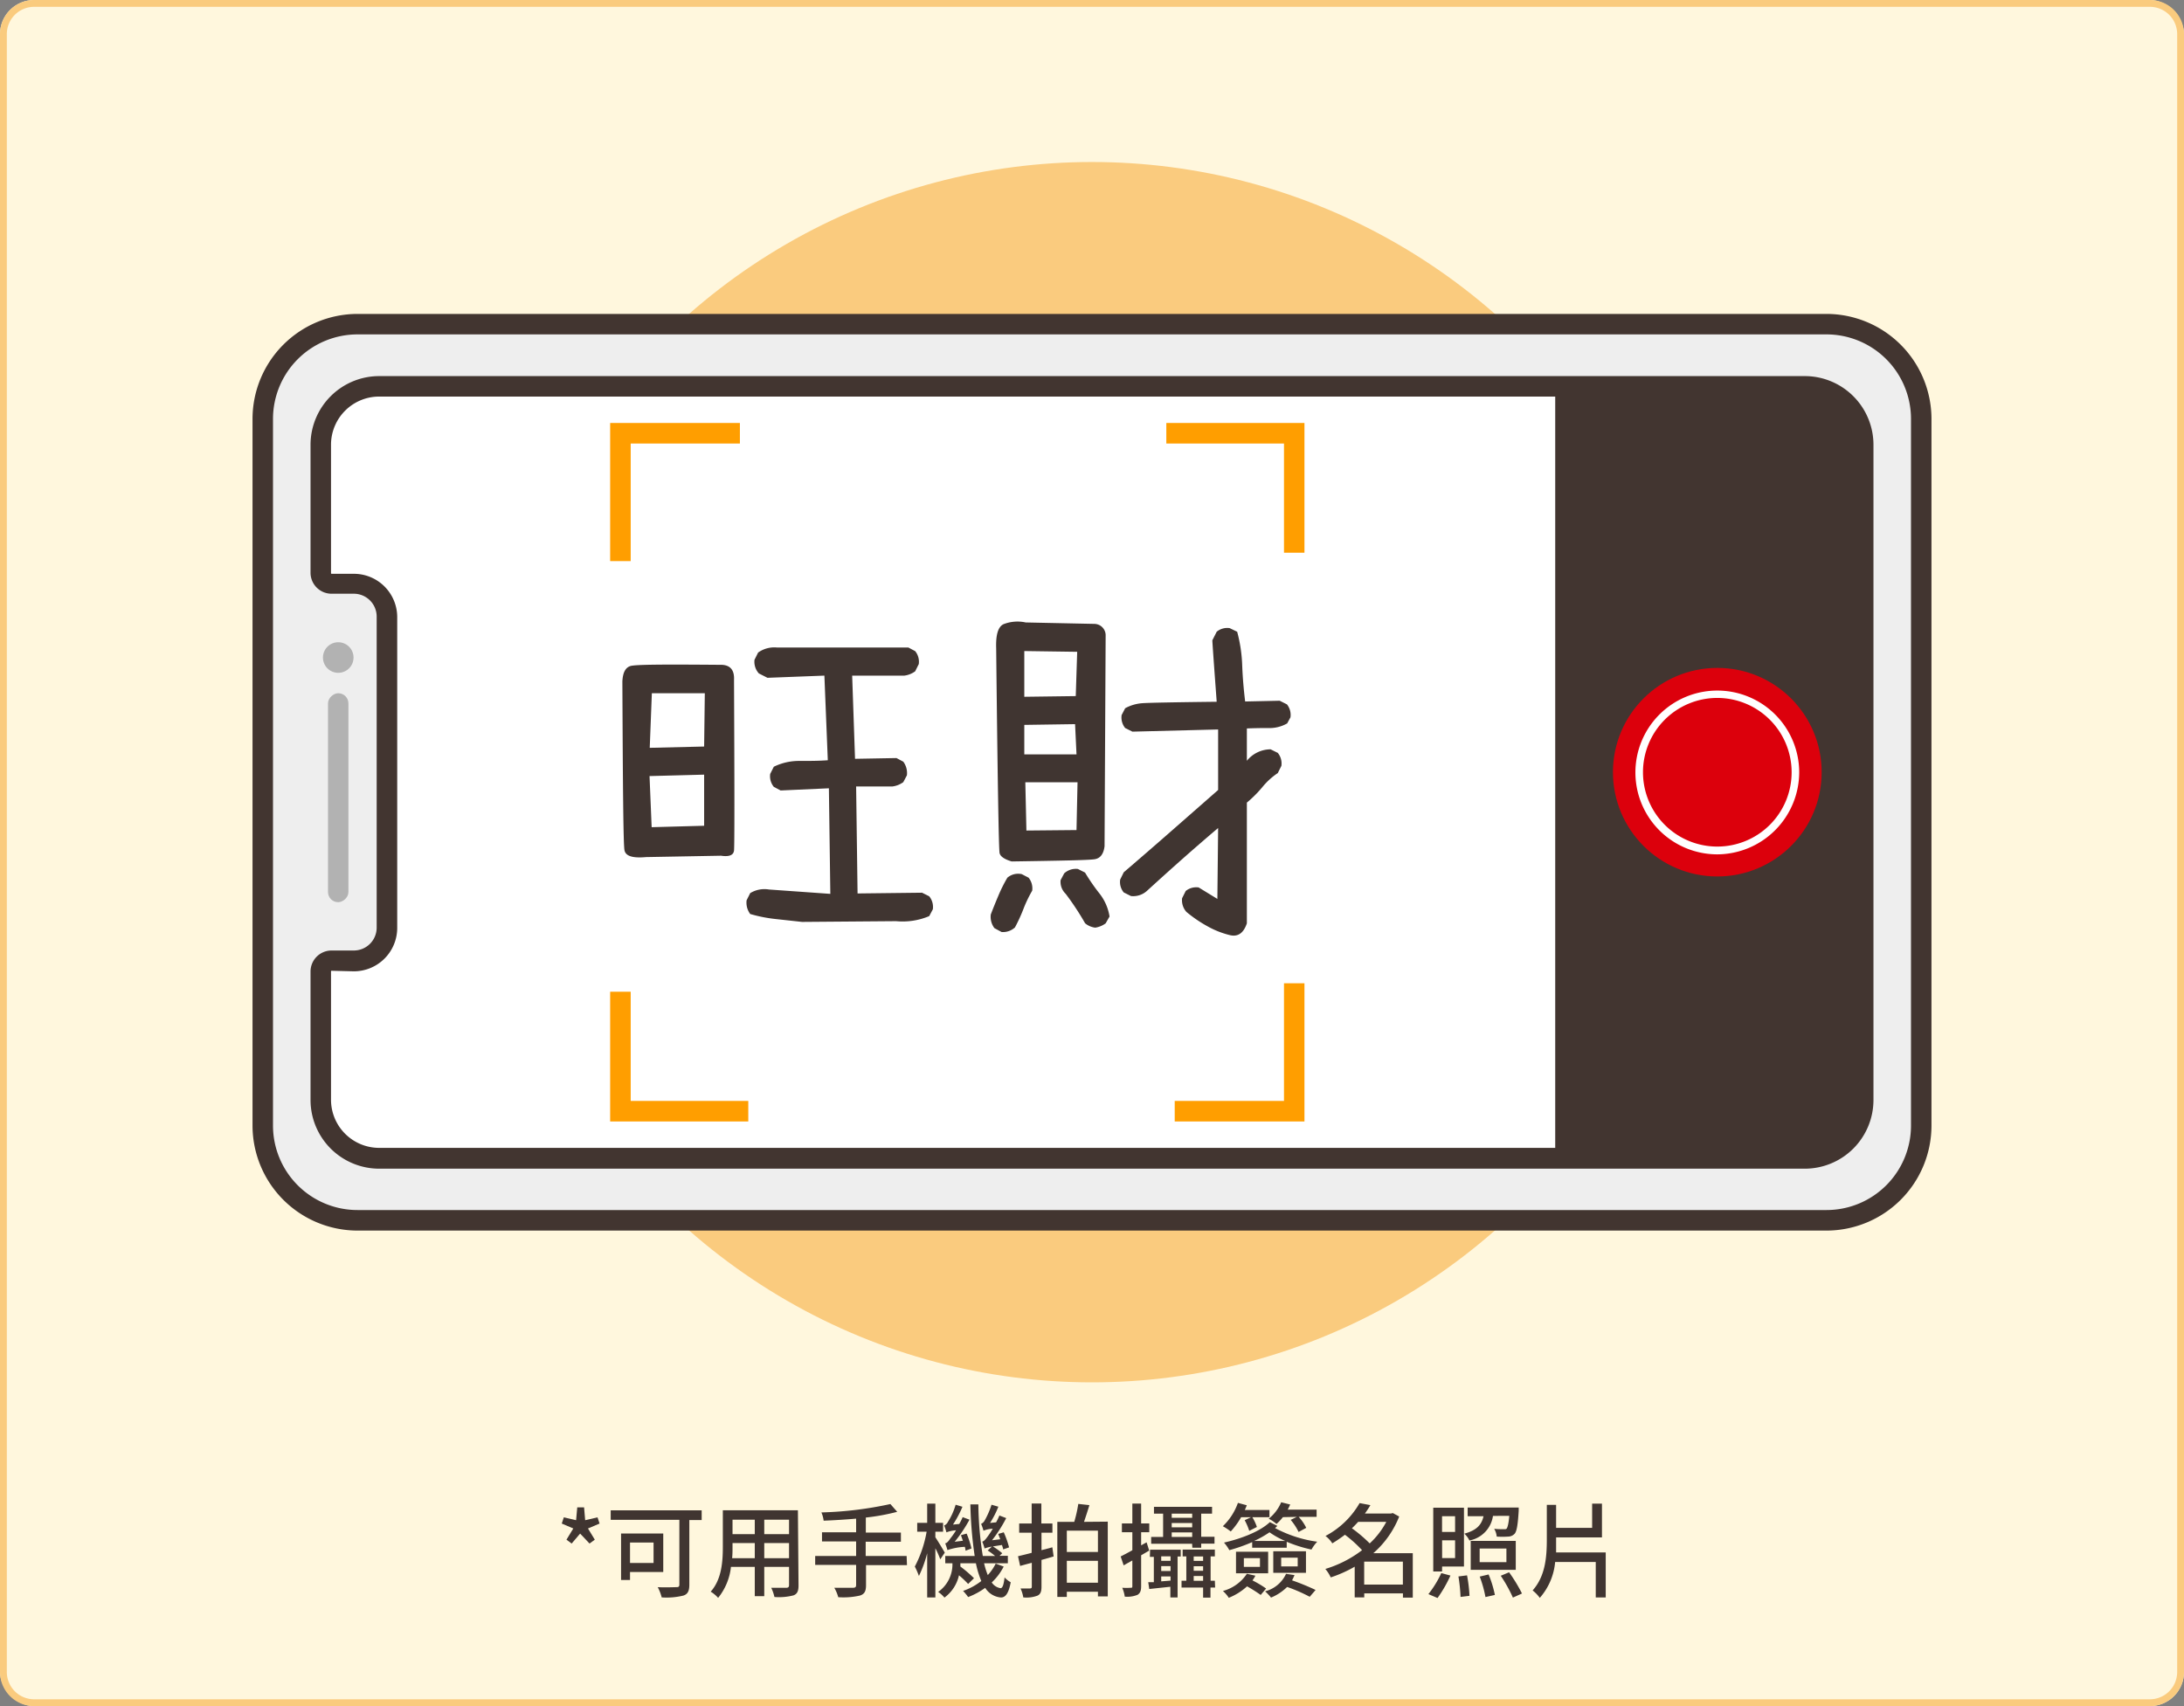
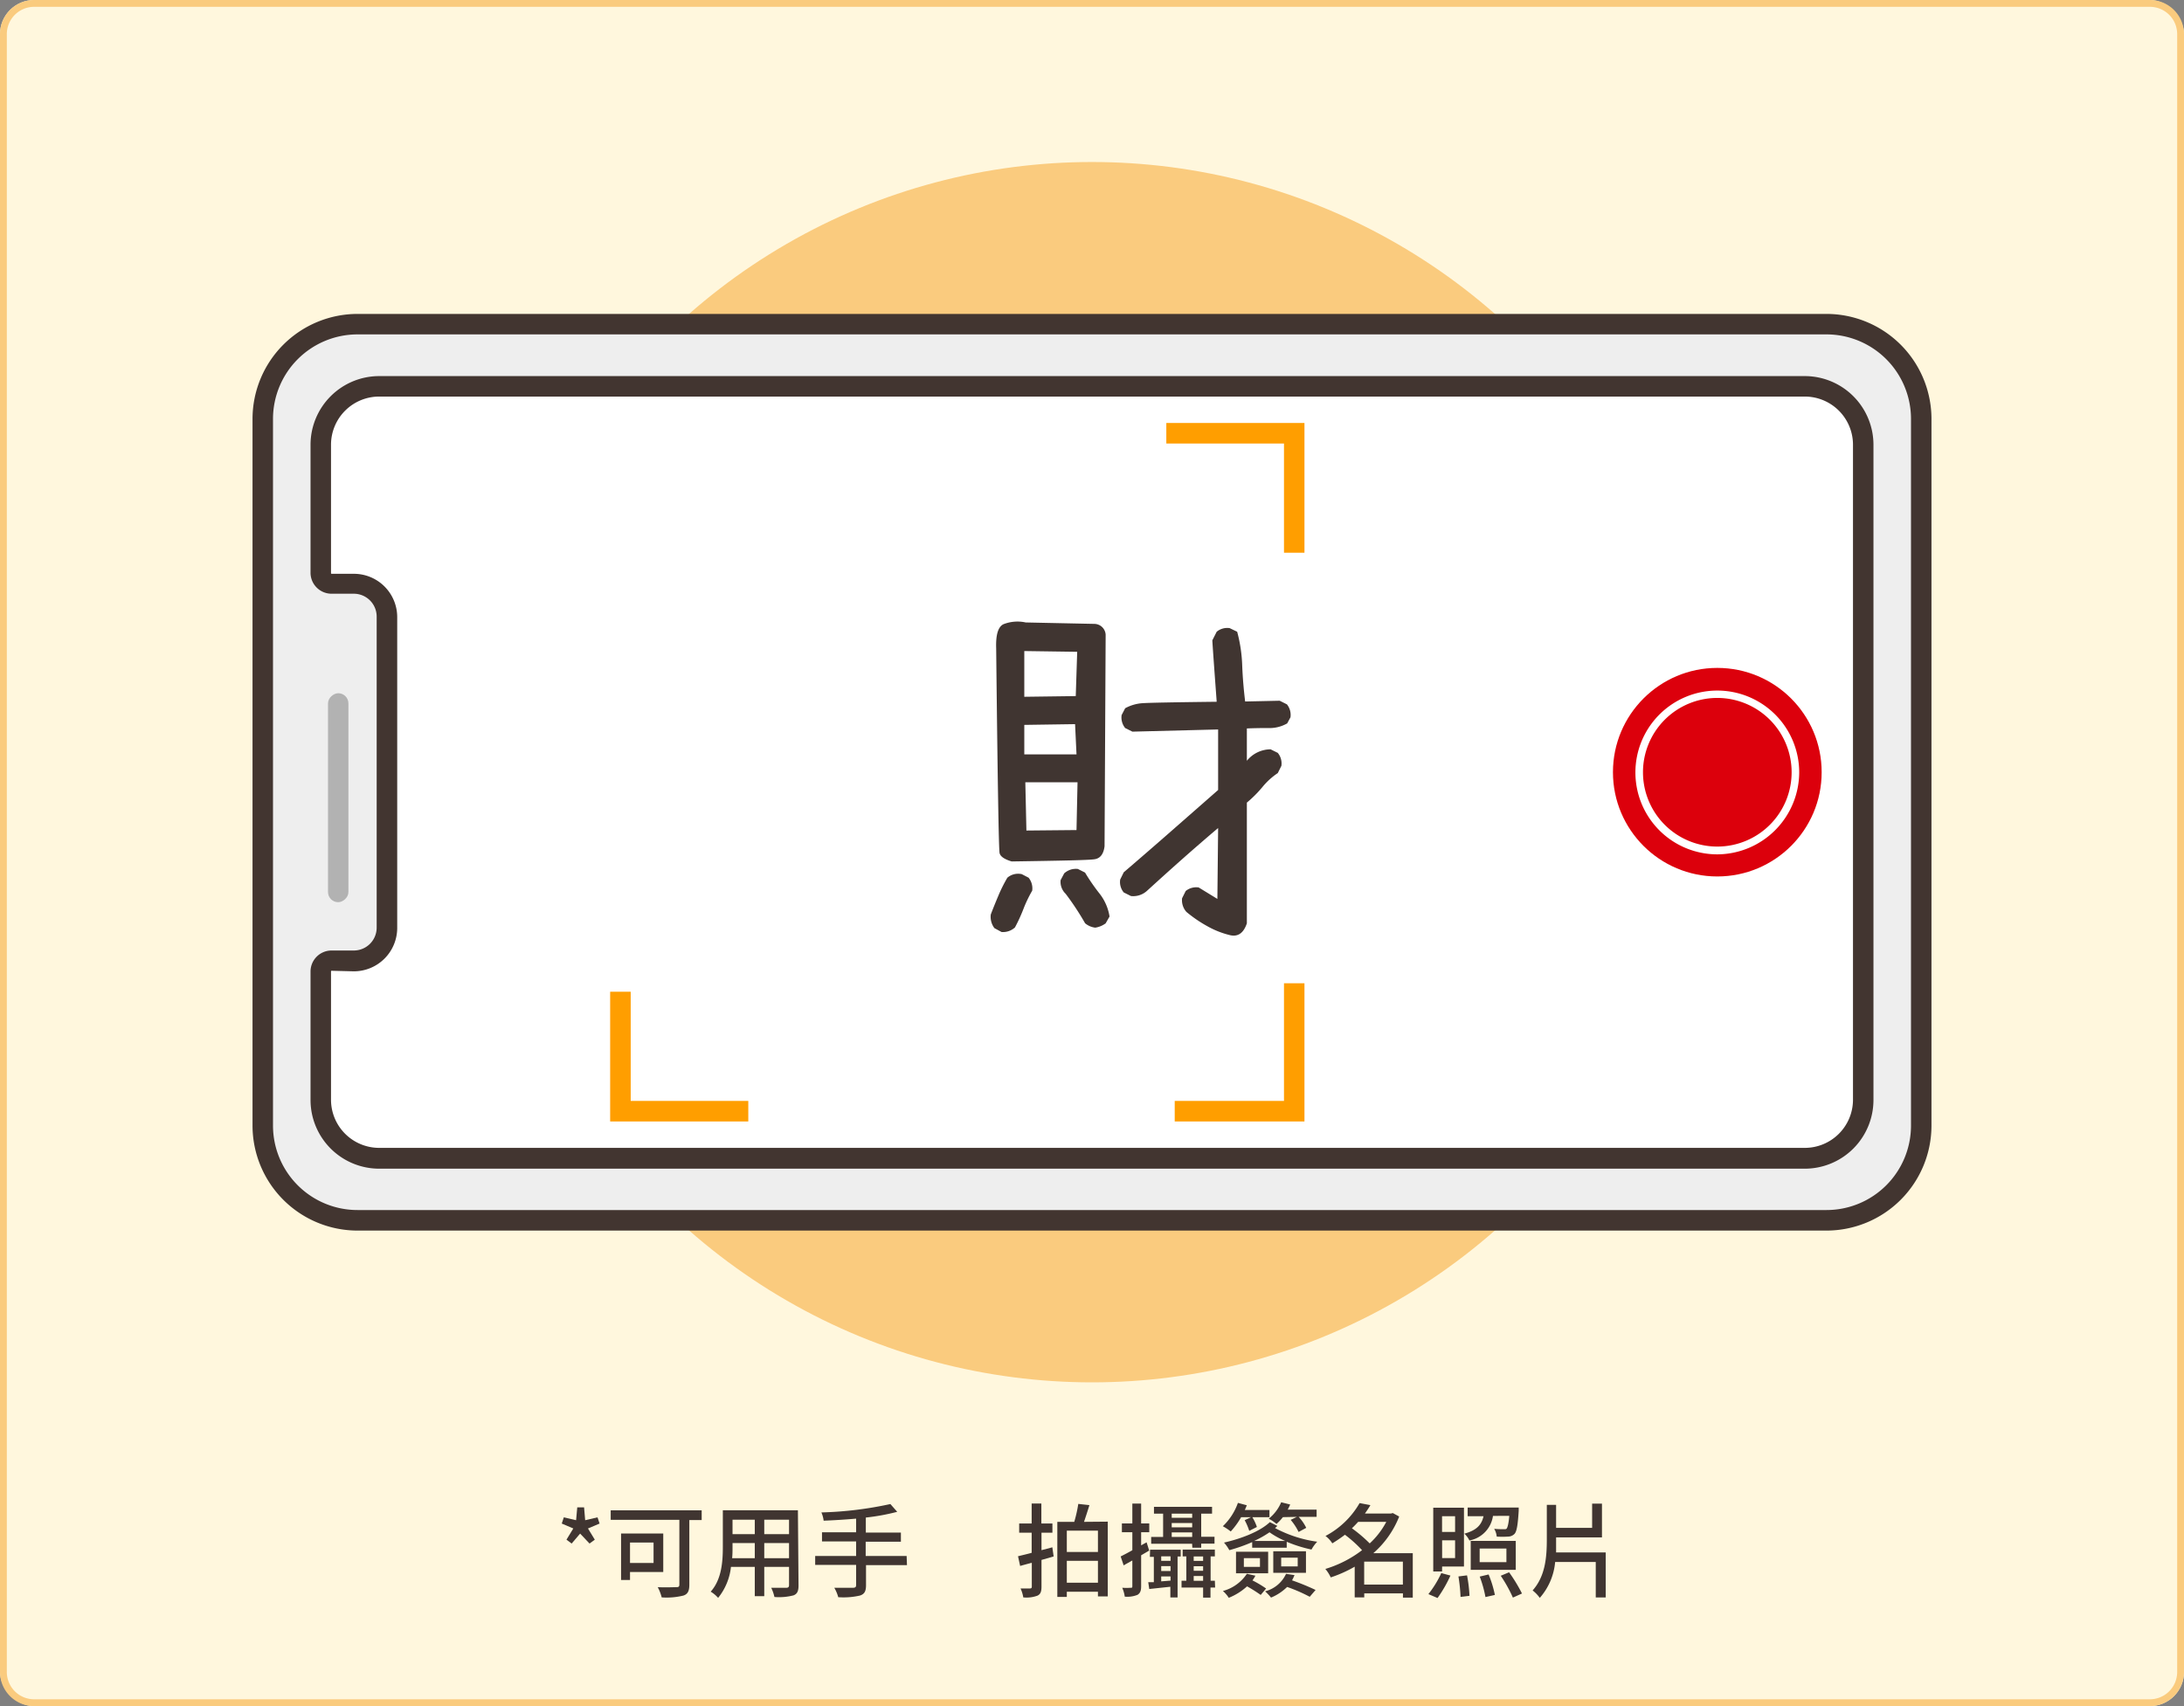
<svg xmlns="http://www.w3.org/2000/svg" id="圖層_1" data-name="圖層 1" viewBox="0 0 320 250">
  <rect x="0" y="0" width="320" height="250" fill="#808080" stroke="none" />
  <defs>
    <style>.cls-1{fill:#fff7dd;}.cls-2{fill:#facb7e;}.cls-3{fill:#eee;}.cls-4{fill:#423530;}.cls-5{fill:#fff;}.cls-6{fill:#dc000c;}.cls-7{fill:#b2b2b2;}.cls-8{fill:#ff9e00;}.cls-9{fill:#403531;}</style>
  </defs>
  <rect class="cls-1" width="320" height="250" rx="5" />
  <path class="cls-2" d="M315,1a4,4,0,0,1,4,4V245a4,4,0,0,1-4,4H5a4,4,0,0,1-4-4V5A4,4,0,0,1,5,1H315m0-1H5A5,5,0,0,0,0,5V245a5,5,0,0,0,5,5H315a5,5,0,0,0,5-5V5a5,5,0,0,0-5-5Z" />
  <circle class="cls-2" cx="160" cy="113.15" r="89.41" />
  <rect class="cls-3" x="38.53" y="47.49" width="242.93" height="131.32" rx="13.88" />
  <path class="cls-4" d="M267.59,49A12.39,12.39,0,0,1,280,61.37V164.93a12.38,12.38,0,0,1-12.38,12.38H52.41A12.38,12.38,0,0,1,40,164.93V61.37A12.39,12.39,0,0,1,52.41,49H267.59m0-3H52.41A15.4,15.4,0,0,0,37,61.37V164.93a15.4,15.4,0,0,0,15.38,15.39H267.59A15.4,15.4,0,0,0,283,164.93V61.37A15.4,15.4,0,0,0,267.59,46Z" />
  <path class="cls-5" d="M48.58,85.53h3.27a4.84,4.84,0,0,1,4.84,4.84v45.57a4.84,4.84,0,0,1-4.84,4.84H48.58A1.57,1.57,0,0,0,47,142.35V161.2a8.55,8.55,0,0,0,8.56,8.54H264.44A8.55,8.55,0,0,0,273,161.2V65.11a8.55,8.55,0,0,0-8.56-8.55H55.56A8.55,8.55,0,0,0,47,65.11V84A1.58,1.58,0,0,0,48.58,85.53Z" />
  <path class="cls-4" d="M264.44,171.25H55.56A10.07,10.07,0,0,1,45.5,161.2V142.35a3.08,3.08,0,0,1,3.08-3.07h3.27a3.35,3.35,0,0,0,3.34-3.34V90.37A3.35,3.35,0,0,0,51.85,87H48.58A3.08,3.08,0,0,1,45.5,84V65.11a10.07,10.07,0,0,1,10.06-10H264.44a10.07,10.07,0,0,1,10.06,10V161.2A10.07,10.07,0,0,1,264.44,171.25Zm-215.86-29a.08.08,0,0,0-.08.07V161.2a7.06,7.06,0,0,0,7.06,7H264.44a7.06,7.06,0,0,0,7.06-7V65.11a7.06,7.06,0,0,0-7.06-7H55.56a7.06,7.06,0,0,0-7.06,7V84a.09.09,0,0,0,.08.08h3.27a6.35,6.35,0,0,1,6.35,6.34v45.57a6.36,6.36,0,0,1-6.35,6.34Z" />
-   <path class="cls-4" d="M194.19,90.14H307.47a0,0,0,0,1,0,0v34.1a11.82,11.82,0,0,1-11.82,11.82H204.2a10,10,0,0,1-10-10V90.14A0,0,0,0,1,194.19,90.14Z" transform="translate(137.73 363.94) rotate(-90)" />
  <ellipse class="cls-6" cx="251.62" cy="113.15" rx="15.29" ry="15.28" />
-   <path class="cls-6" d="M251.62,101.7a11.46,11.46,0,1,1-11.47,11.45A11.46,11.46,0,0,1,251.62,101.7Z" />
+   <path class="cls-6" d="M251.62,101.7a11.46,11.46,0,1,1-11.47,11.45Z" />
  <path class="cls-5" d="M251.62,125.19a12,12,0,1,1,12-12A12.06,12.06,0,0,1,251.62,125.19Zm0-22.92a10.89,10.89,0,1,0,10.89,10.88A10.9,10.9,0,0,0,251.62,102.27Z" />
  <rect class="cls-7" x="34.25" y="115.39" width="30.62" height="2.99" rx="1.49" transform="translate(-67.33 166.45) rotate(-90)" />
-   <path class="cls-7" d="M49.56,94.11a2.24,2.24,0,1,1-2.24,2.24A2.24,2.24,0,0,1,49.56,94.11Z" />
  <polygon class="cls-8" points="92.41 161.32 92.41 145.32 89.4 145.32 89.4 164.33 109.64 164.33 109.64 161.32 92.41 161.32" />
  <polygon class="cls-8" points="172.12 161.32 172.12 164.33 191.13 164.33 191.13 144.08 188.13 144.08 188.13 161.32 172.12 161.32" />
-   <polygon class="cls-8" points="89.4 82.22 92.41 82.22 92.41 64.99 108.41 64.99 108.41 61.98 89.4 61.98 89.4 82.22" />
  <polygon class="cls-8" points="188.13 64.99 188.13 80.99 191.13 80.99 191.13 61.98 170.89 61.98 170.89 64.99 188.13 64.99" />
-   <path class="cls-9" d="M94.67,125.59c-2,.18-3-.15-3.17-1s-.24-9.09-.31-24.75c.07-1.3.45-2,1.16-2.24s5.19-.25,13.45-.18c1.24.07,1.82.81,1.75,2.21q.11,24,0,25c-.08.68-.71.94-1.9.76Zm8.5-16.2.1-7.81H95.51l-.31,8Zm0,11.61v-7.49l-8,.21.31,7.49Zm14.35,14.09-3.85-.42a21.46,21.46,0,0,1-3.75-.74,2.8,2.8,0,0,1-.53-2l.53-1.06a4,4,0,0,1,2.74-.53l9,.64-.21-15.47-7.07.32-1-.53a2.45,2.45,0,0,1-.53-1.9l.53-1.05a8.39,8.39,0,0,1,3.8-.85c1.4,0,2.78,0,4.11-.1L120.79,99l-8.34.32-1.26-.64a2.54,2.54,0,0,1-.64-2l.53-1.06a4.07,4.07,0,0,1,2.74-.74h19.27l1,.53a2.47,2.47,0,0,1,.53,1.9l-.53,1.06a3.42,3.42,0,0,1-1.58.63h-7.65l.42,12.19,6.07-.11,1,.53a2.81,2.81,0,0,1,.53,2l-.53,1a3.42,3.42,0,0,1-1.58.63h-5.33l.21,15.68,9.45-.11,1.05.53a2.45,2.45,0,0,1,.53,1.9l-.53,1a10,10,0,0,1-4.85.74Z" />
  <path class="cls-9" d="M146.75,136.57,145.7,136a2.76,2.76,0,0,1-.53-2c.35-.92.72-1.83,1.11-2.75a21.67,21.67,0,0,1,1.32-2.64,2.43,2.43,0,0,1,2.11-.52l1,.52a2.48,2.48,0,0,1,.53,1.9,18.83,18.83,0,0,0-1.27,2.64,24,24,0,0,1-1.26,2.75A2.6,2.6,0,0,1,146.75,136.57Zm1.48-10.34c-1.06-.32-1.65-.72-1.77-1.22s-.29-10.5-.5-30c-.07-2,.28-3.15,1.06-3.54a5.64,5.64,0,0,1,3.27-.26l10.08.21A1.68,1.68,0,0,1,162,93l-.16,31c-.14,1.12-.61,1.76-1.42,1.9S155.51,126.12,148.23,126.23ZM157.62,102l.21-6.49-7.75-.11v6.7Zm.11,8.54-.21-4.43-7.44.11v4.32Zm0,11.09.15-7h-7.65l.16,7.07Zm2.74,14.3a2.83,2.83,0,0,1-1.48-.64,40.22,40.22,0,0,0-2.85-4.32,2.43,2.43,0,0,1-.74-2l.53-1a2.55,2.55,0,0,1,2-.64l1.05.53a28.69,28.69,0,0,0,2.11,3.06,7.27,7.27,0,0,1,1.48,3.38L162,135.3A3.44,3.44,0,0,1,160.42,135.94ZM180.1,137a12.89,12.89,0,0,1-3.27-1.32,19.08,19.08,0,0,1-3-2.06,2.57,2.57,0,0,1-.63-2l.53-1.06a2.45,2.45,0,0,1,1.9-.52l2.74,1.68.11-10.39q-2.75,2.33-5.33,4.62c-1.73,1.53-3.43,3.07-5.12,4.61a3,3,0,0,1-2.32.74l-1.06-.53a2.4,2.4,0,0,1-.52-1.89l.52-1.06q3.5-3,6.92-6l6.91-6.06v-8.87l-12.56.32-1.06-.53a2.46,2.46,0,0,1-.52-1.9l.52-1a6.13,6.13,0,0,1,2.54-.74q1.37-.1,10.87-.21c-.35-4.75-.57-7.76-.64-9l.64-1.26a2.42,2.42,0,0,1,1.9-.53l1.1.53a21.64,21.64,0,0,1,.74,5c.07,1.75.22,3.5.43,5.22l5.06-.11,1.06.53a2.46,2.46,0,0,1,.52,1.9L188.6,106a5.2,5.2,0,0,1-2.85.68q-1.59,0-3.06.06v4.74a4.49,4.49,0,0,1,3.48-1.68l1.05.52a2.44,2.44,0,0,1,.53,1.9l-.53,1.06a10.24,10.24,0,0,0-2.26,2.06,18,18,0,0,1-2.27,2.27V135.3C182.19,136.78,181.33,137.34,180.1,137Z" />
  <path class="cls-9" d="M83,225.61l1-1.64-1.69-.72.3-.91,1.8.42.17-1.88h1l.16,1.88,1.81-.42.3.91-1.7.72,1,1.64-.77.57L85,224.72l-1.24,1.46Z" />
  <path class="cls-9" d="M102.81,222.74H101v9.48c0,.9-.23,1.37-.86,1.58a10.28,10.28,0,0,1-3.19.27,6.45,6.45,0,0,0-.58-1.5c1.13.06,2.38,0,2.74,0s.43-.1.43-.42v-9.45H89.48v-1.39h13.33Zm-10.5,7.61v1.17H91v-6.81h6.18v5.64Zm0-4.32v3h3.45v-3Z" />
  <path class="cls-9" d="M117,232.33c0,.81-.19,1.23-.73,1.44a8.43,8.43,0,0,1-2.8.24,6.19,6.19,0,0,0-.47-1.35c1,0,2,0,2.23,0s.38-.09.38-.38v-2.68h-3.63v4.29h-1.39v-4.29H107.1a8.7,8.7,0,0,1-1.88,4.54,4.55,4.55,0,0,0-1.09-.91c1.63-1.82,1.78-4.47,1.78-6.59v-5.34h11Zm-6.41-4v-2.22h-3.26v.6c0,.51,0,1.06-.06,1.62Zm-3.26-5.64v2.11h3.26v-2.11Zm8.28,0h-3.63v2.11h3.63Zm0,5.64v-2.22h-3.63v2.22Z" />
  <path class="cls-9" d="M132.89,229.34h-6v2.94c0,.92-.25,1.31-.89,1.52a10.83,10.83,0,0,1-3.18.24,5.64,5.64,0,0,0-.58-1.38c1.2,0,2.4,0,2.74,0s.46-.11.46-.42v-2.93h-6V228h6v-2.13h-5v-1.34h5v-2c-1.61.14-3.25.24-4.76.3a4.18,4.18,0,0,0-.33-1.21,53.66,53.66,0,0,0,10.11-1.23l1,1.14a31.48,31.48,0,0,1-4.6.84v2.2H132v1.34h-5.16V228h6Z" />
-   <path class="cls-9" d="M137.77,228.49a13.27,13.27,0,0,0-.72-1.62v7.21h-1.2V227.6a17.58,17.58,0,0,1-1.21,3.33,11.48,11.48,0,0,0-.6-1.38,17.37,17.37,0,0,0,1.73-5.11h-1.38v-1.29h1.46v-2.82h1.2v2.82h1.13v1.29h-1.13v.82c.34.5,1.18,1.89,1.38,2.25Zm9.29,1.06a8.34,8.34,0,0,1-1.75,2.33,1.91,1.91,0,0,0,1.29.84c.29,0,.47-.51.59-1.58a3.6,3.6,0,0,0,.9.71c-.32,1.75-.84,2.26-1.47,2.23a3,3,0,0,1-2.27-1.41,10.53,10.53,0,0,1-2.5,1.35,7.5,7.5,0,0,0-.74-.9,9.24,9.24,0,0,0,2.67-1.45,13.64,13.64,0,0,1-.79-2.6h-2.28a3.7,3.7,0,0,1,0,.47,18.73,18.73,0,0,1,2,1.72l-.86.84a14.37,14.37,0,0,0-1.34-1.27,5.55,5.55,0,0,1-2.13,3.27,4.27,4.27,0,0,0-.92-.83,4.94,4.94,0,0,0,2.09-4.2h-1.05V228h4.31a59.61,59.61,0,0,1-.63-7.56h1.17A49.67,49.67,0,0,0,144,228h1.8a9.9,9.9,0,0,0-1.09-.81l.62-.56a5,5,0,0,0-1.07.27,8.11,8.11,0,0,0-.34-1c.24-.06.46-.3.73-.67a11.86,11.86,0,0,0,.81-1.22,3.8,3.8,0,0,0-1.36.29,6.2,6.2,0,0,0-.35-1,1.14,1.14,0,0,0,.53-.51,12.16,12.16,0,0,0,1-2.3l1,.29a13.61,13.61,0,0,1-1.22,2.38l.89-.09a9,9,0,0,0,.48-1l1,.38a19.91,19.91,0,0,1-2.08,3.25l1.21-.15c-.11-.27-.21-.54-.3-.78l.81-.24a14.09,14.09,0,0,1,.78,2.21l-.87.3c0-.18-.11-.41-.17-.65l-1.34.21a11,11,0,0,1,1.38,1l-.4.38h1.22v1.09h-3.48a11.11,11.11,0,0,0,.54,1.73,7.1,7.1,0,0,0,1.16-1.68Zm-5.59-2.32c0-.17-.05-.36-.1-.57a9.14,9.14,0,0,0-2.55.48,9.78,9.78,0,0,0-.33-1c.23,0,.48-.3.73-.67a11,11,0,0,0,.86-1.23,4.46,4.46,0,0,0-1.41.3,7.18,7.18,0,0,0-.33-1,1.11,1.11,0,0,0,.55-.54,9.53,9.53,0,0,0,1.13-2.51l1,.3a16,16,0,0,1-1.39,2.61l.92-.09c.18-.31.35-.64.5-1l1,.37a21.25,21.25,0,0,1-2.17,3.24l1.2-.15c-.09-.28-.2-.57-.28-.82l.83-.23a13.36,13.36,0,0,1,.71,2.18Z" />
  <path class="cls-9" d="M154.38,228.07l-1.78.51v3.91c0,.72-.14,1.1-.58,1.32a4.61,4.61,0,0,1-2.09.26,5,5,0,0,0-.4-1.31c.6,0,1.2,0,1.38,0s.27-.06.27-.27V229c-.6.15-1.17.31-1.71.46l-.31-1.42c.56-.14,1.27-.3,2-.5v-2.95h-1.83v-1.35h1.83v-2.93h1.42v2.93h1.62v1.35H152.6v2.56l1.59-.42Zm7.93-5.1v10.95h-1.44v-.68h-4.56V234h-1.39V223h2.48a19.29,19.29,0,0,0,.59-2.63l1.63.18c-.25.83-.54,1.71-.79,2.45Zm-6,1.32v3.12h4.56v-3.12Zm4.56,7.63v-3.21h-4.56v3.21Z" />
  <path class="cls-9" d="M167.2,227.9v4.53c0,.68-.14,1-.52,1.26a4,4,0,0,1-1.88.27,4.83,4.83,0,0,0-.37-1.3,10.31,10.31,0,0,0,1.24,0c.18,0,.24,0,.24-.24v-3.76c-.44.25-.89.49-1.27.72l-.44-1.31c.48-.24,1.07-.55,1.71-.91v-2.64h-1.53v-1.29h1.53v-2.91h1.29v2.91h1.19v1.29H167.2v1.92L168,226l.38,1.21Zm1.31-.82H173v1h-.46v6h-1.06v-1.57l-3.09.33-.15-1,.82,0v-3.71h-.58Zm6.16-.87h-6v-1h1.75V221.8h-1.34v-1h8.51v1H176v3.39h1.95v1H176v.6h-1.3Zm-3.16,1.84h-1.37v.66h1.37Zm0,1.44h-1.37v.71h1.37Zm0,2.12V231h-1.37v.72Zm.17-9.81v.6h3v-.6Zm0,2h3v-.63h-3Zm3,1.41v-.66h-3v.66Zm3.36,7.42h-.68v1.47h-1.08v-1.47h-3.16v-1h.7v-3.57h-.54v-1H178v1h-.62v3.57H178Zm-3.14-4.56v.65h1.38v-.65Zm0,2.1h1.38v-.67h-1.38Zm1.38,1.47v-.7h-1.38v.7Z" />
  <path class="cls-9" d="M181.85,222.32a11.64,11.64,0,0,1-1.52,2.09,8.65,8.65,0,0,0-1.16-.77,8.73,8.73,0,0,0,2.21-3.42l1.3.35c-.09.24-.18.45-.29.69H186v1.06h-2.51a6.73,6.73,0,0,1,.67,1.43l-1.12.57a8.71,8.71,0,0,0-.67-1.56l.93-.44Zm2.87,11.39a21.65,21.65,0,0,0-2-1.26,8.86,8.86,0,0,1-2.68,1.68,4.67,4.67,0,0,0-.86-1,6.1,6.1,0,0,0,3.51-2.52l1.25.28a4.43,4.43,0,0,1-.43.69,15.44,15.44,0,0,1,2,1.19Zm2.44-10.11-.34.31a18.34,18.34,0,0,0,6.18,2,5.47,5.47,0,0,0-.84,1.15,20,20,0,0,1-3.63-1.14v.87h-5.06v-.82a24.32,24.32,0,0,1-3.35,1.18,5.74,5.74,0,0,0-.78-1.11c2.44-.55,5.25-1.6,6.72-3Zm-6.06,3.78h4.71v3.16H181.1Zm1.15,2.22h2.36v-1.28h-2.36Zm6.06-3.8a11.82,11.82,0,0,1-2.3-1.27,15.14,15.14,0,0,1-2.25,1.27Zm1.36,5a6.87,6.87,0,0,1-.36.77,34.84,34.84,0,0,1,3.45,1.41l-.86,1a23.26,23.26,0,0,0-3.31-1.44,7.36,7.36,0,0,1-2.36,1.56,7.4,7.4,0,0,0-.87-.92,4.64,4.64,0,0,0,3.07-2.56Zm-1.7-8.49a6.79,6.79,0,0,1-.94,1,5.43,5.43,0,0,0-1.14-.77,6.1,6.1,0,0,0,1.83-2.41l1.32.33c-.11.25-.23.49-.36.75h4.23v1.06h-2.63a6.39,6.39,0,0,1,1.11,1.61l-1.12.6a8.35,8.35,0,0,0-1.16-1.77l.91-.44Zm-1.41,5h4.79v3.16h-4.79Zm1.16,2.22h2.42v-1.28h-2.42Z" />
  <path class="cls-9" d="M207,234.1h-1.44v-.62h-5.67v.59h-1.4v-4.5a18.65,18.65,0,0,1-3.51,1.57,5.55,5.55,0,0,0-.79-1.24,16.74,16.74,0,0,0,5.38-2.75,18.74,18.74,0,0,0-2.51-2.26,21.39,21.39,0,0,1-1.85,1.26,4.09,4.09,0,0,0-1-1.08,12.47,12.47,0,0,0,5-4.82l1.58.3c-.24.42-.52.83-.8,1.23h3.82l.26-.07.94.51a13.89,13.89,0,0,1-3.79,5.37H207ZM199,223c-.29.31-.59.64-.92.94a21.05,21.05,0,0,1,2.61,2.22,11.71,11.71,0,0,0,2.43-3.16Zm6.55,9.19v-3.36h-5.67v3.36Z" />
  <path class="cls-9" d="M209.29,233.59a15.38,15.38,0,0,0,1.89-3.08l1.34.36a19.44,19.44,0,0,1-1.89,3.29Zm2-3.32H210v-9.34h4.5v8.62h-3.2Zm0-8.1v2.31h1.91v-2.31Zm1.91,6.14v-2.6H211.3v2.6Zm1.75,2.53a20.75,20.75,0,0,1,.36,3L214,234a24.43,24.43,0,0,0-.31-3Zm3.8-8.71a4.28,4.28,0,0,1-3.45,3.6,3.41,3.41,0,0,0-.74-1c1.86-.51,2.52-1.33,2.81-2.56h-2.33V220.9h7.48s0,.31,0,.49c-.13,2.1-.29,3-.6,3.36a1.33,1.33,0,0,1-.95.41,12.65,12.65,0,0,1-1.67,0,2.78,2.78,0,0,0-.37-1.14c.6.06,1.17.06,1.42.06s.34,0,.43-.13.27-.66.36-1.83Zm3.34,7.9h-6.6v-4.24h6.6Zm-1.37-3.12h-3.92v2h3.92Zm-2.61,3.8a16,16,0,0,1,.92,3l-1.38.31a17.39,17.39,0,0,0-.84-3Zm3-.32A22.78,22.78,0,0,1,223,233.5l-1.33.6a21.18,21.18,0,0,0-1.78-3.2Z" />
  <path class="cls-9" d="M235.27,227.48v6.6h-1.46v-5.2h-5.95a9.17,9.17,0,0,1-2.25,5.26,5.43,5.43,0,0,0-1.05-1.09c1.87-2.1,2.08-4.89,2.08-7.49v-5.05H228v3.37h5.28v-3.55h1.44v4.95H228v.28c0,.63,0,1.28,0,1.92Z" />
</svg>